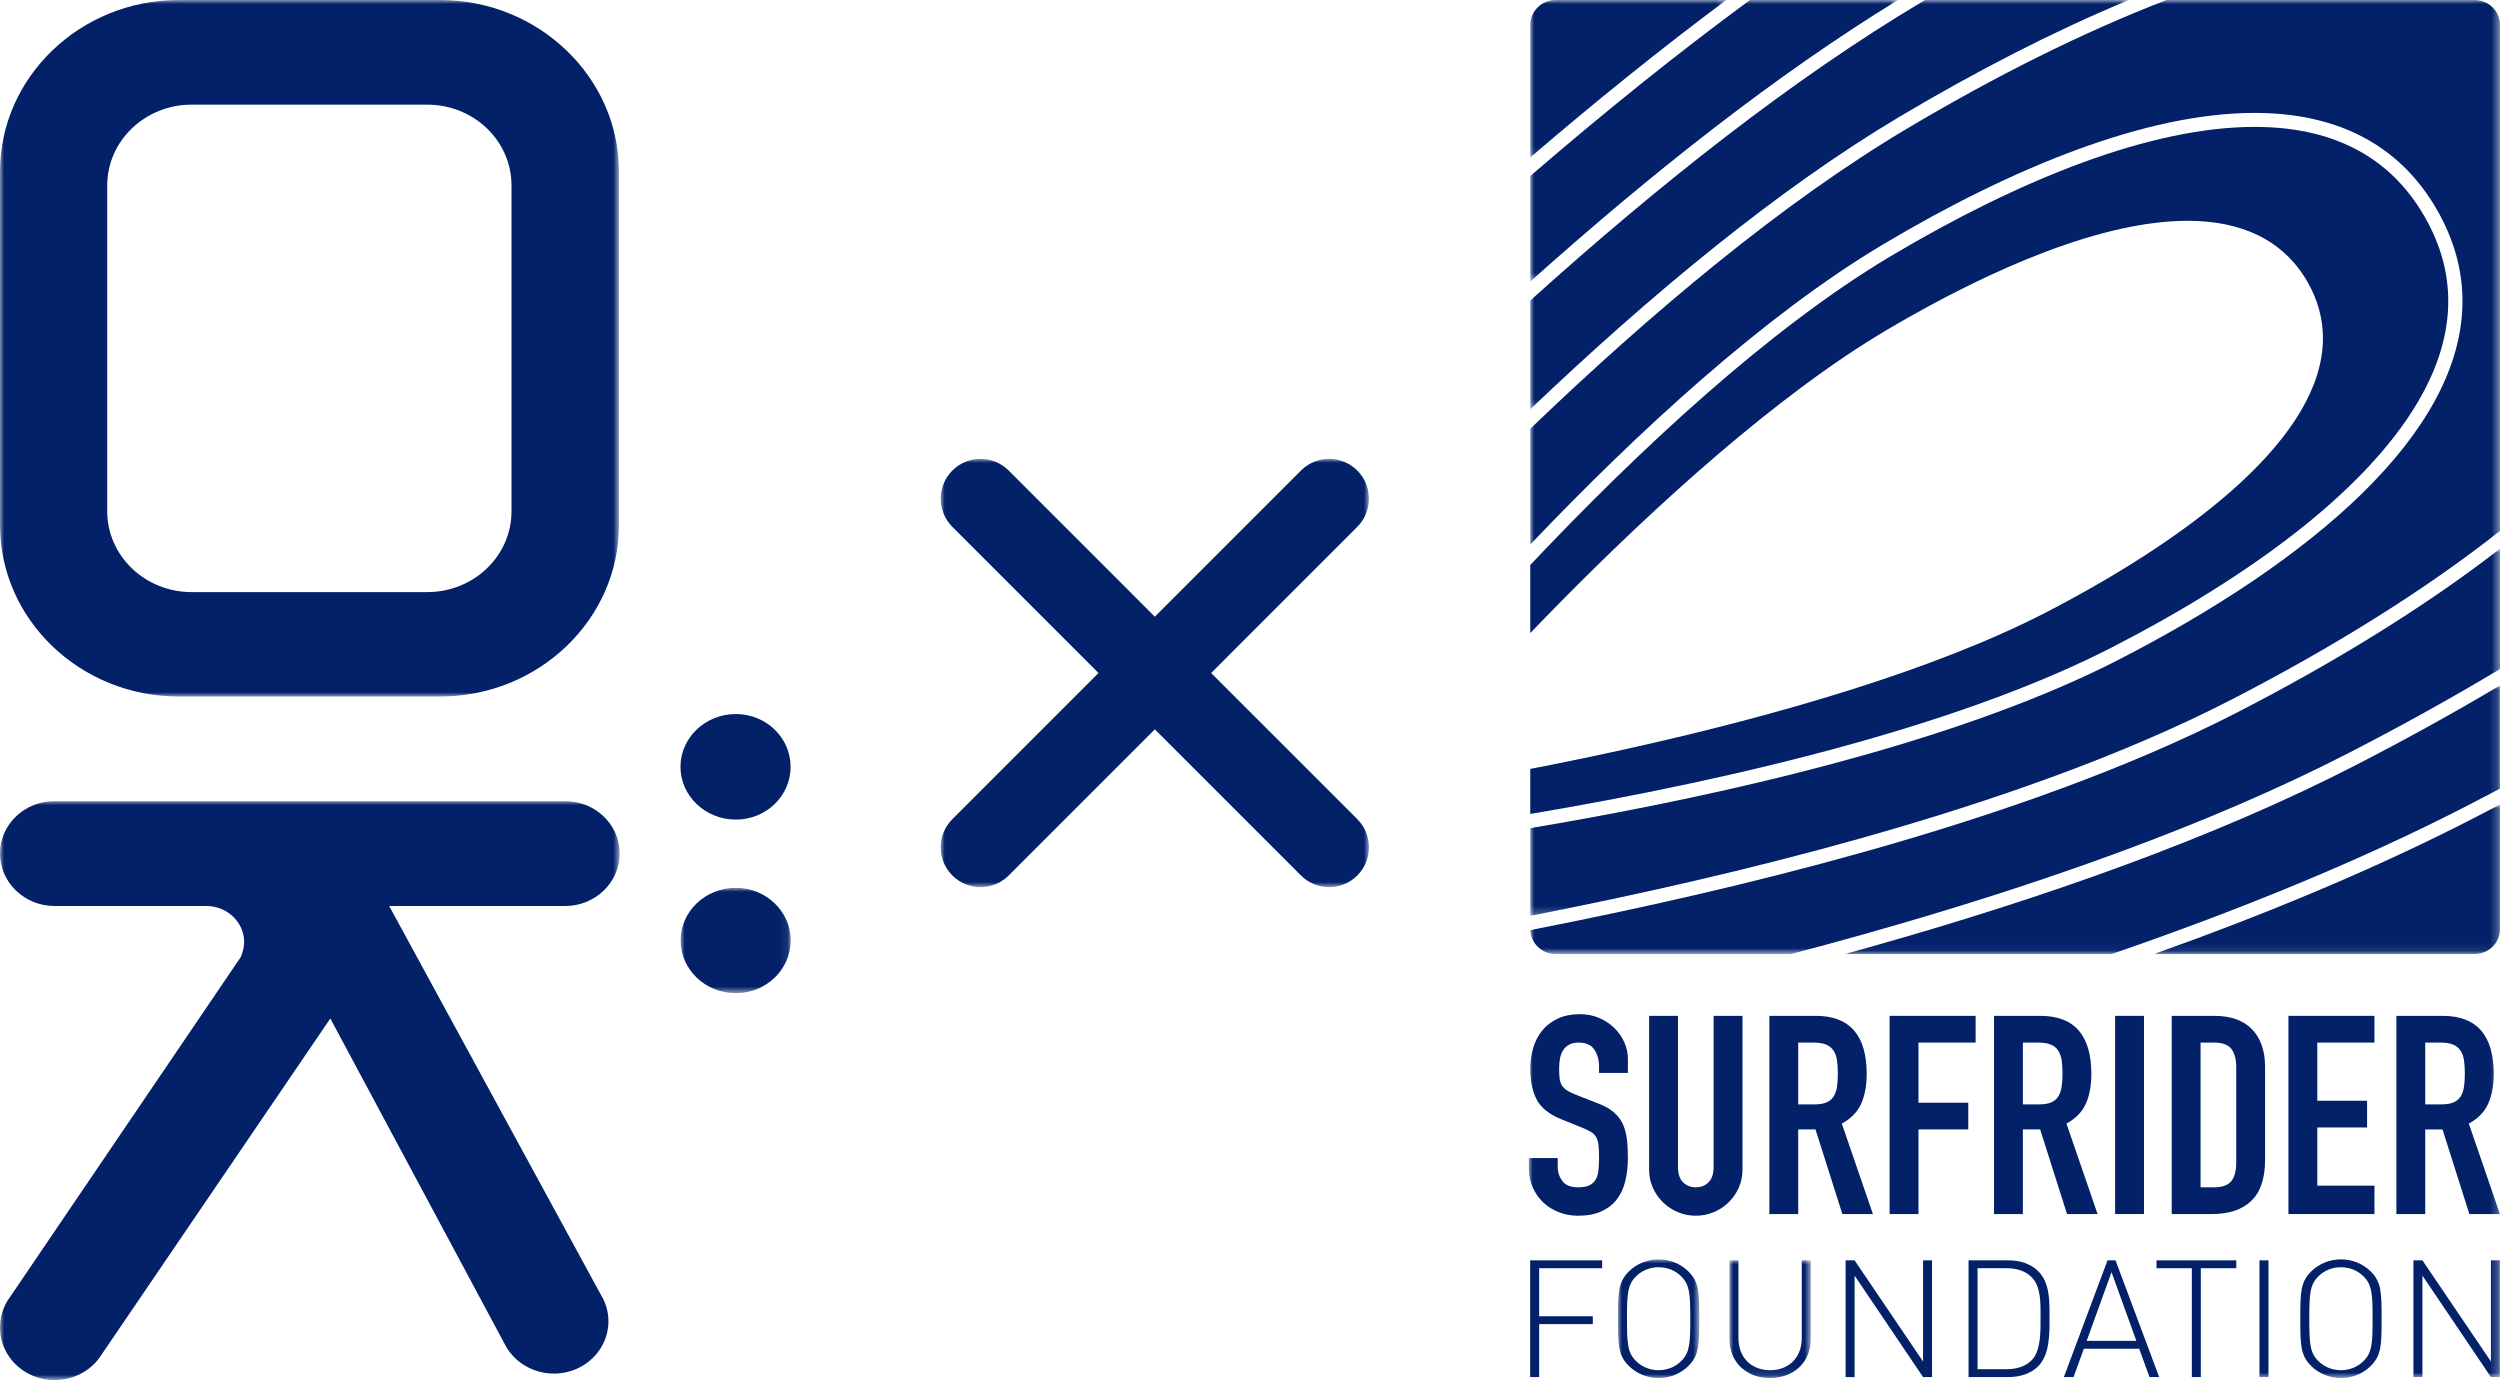
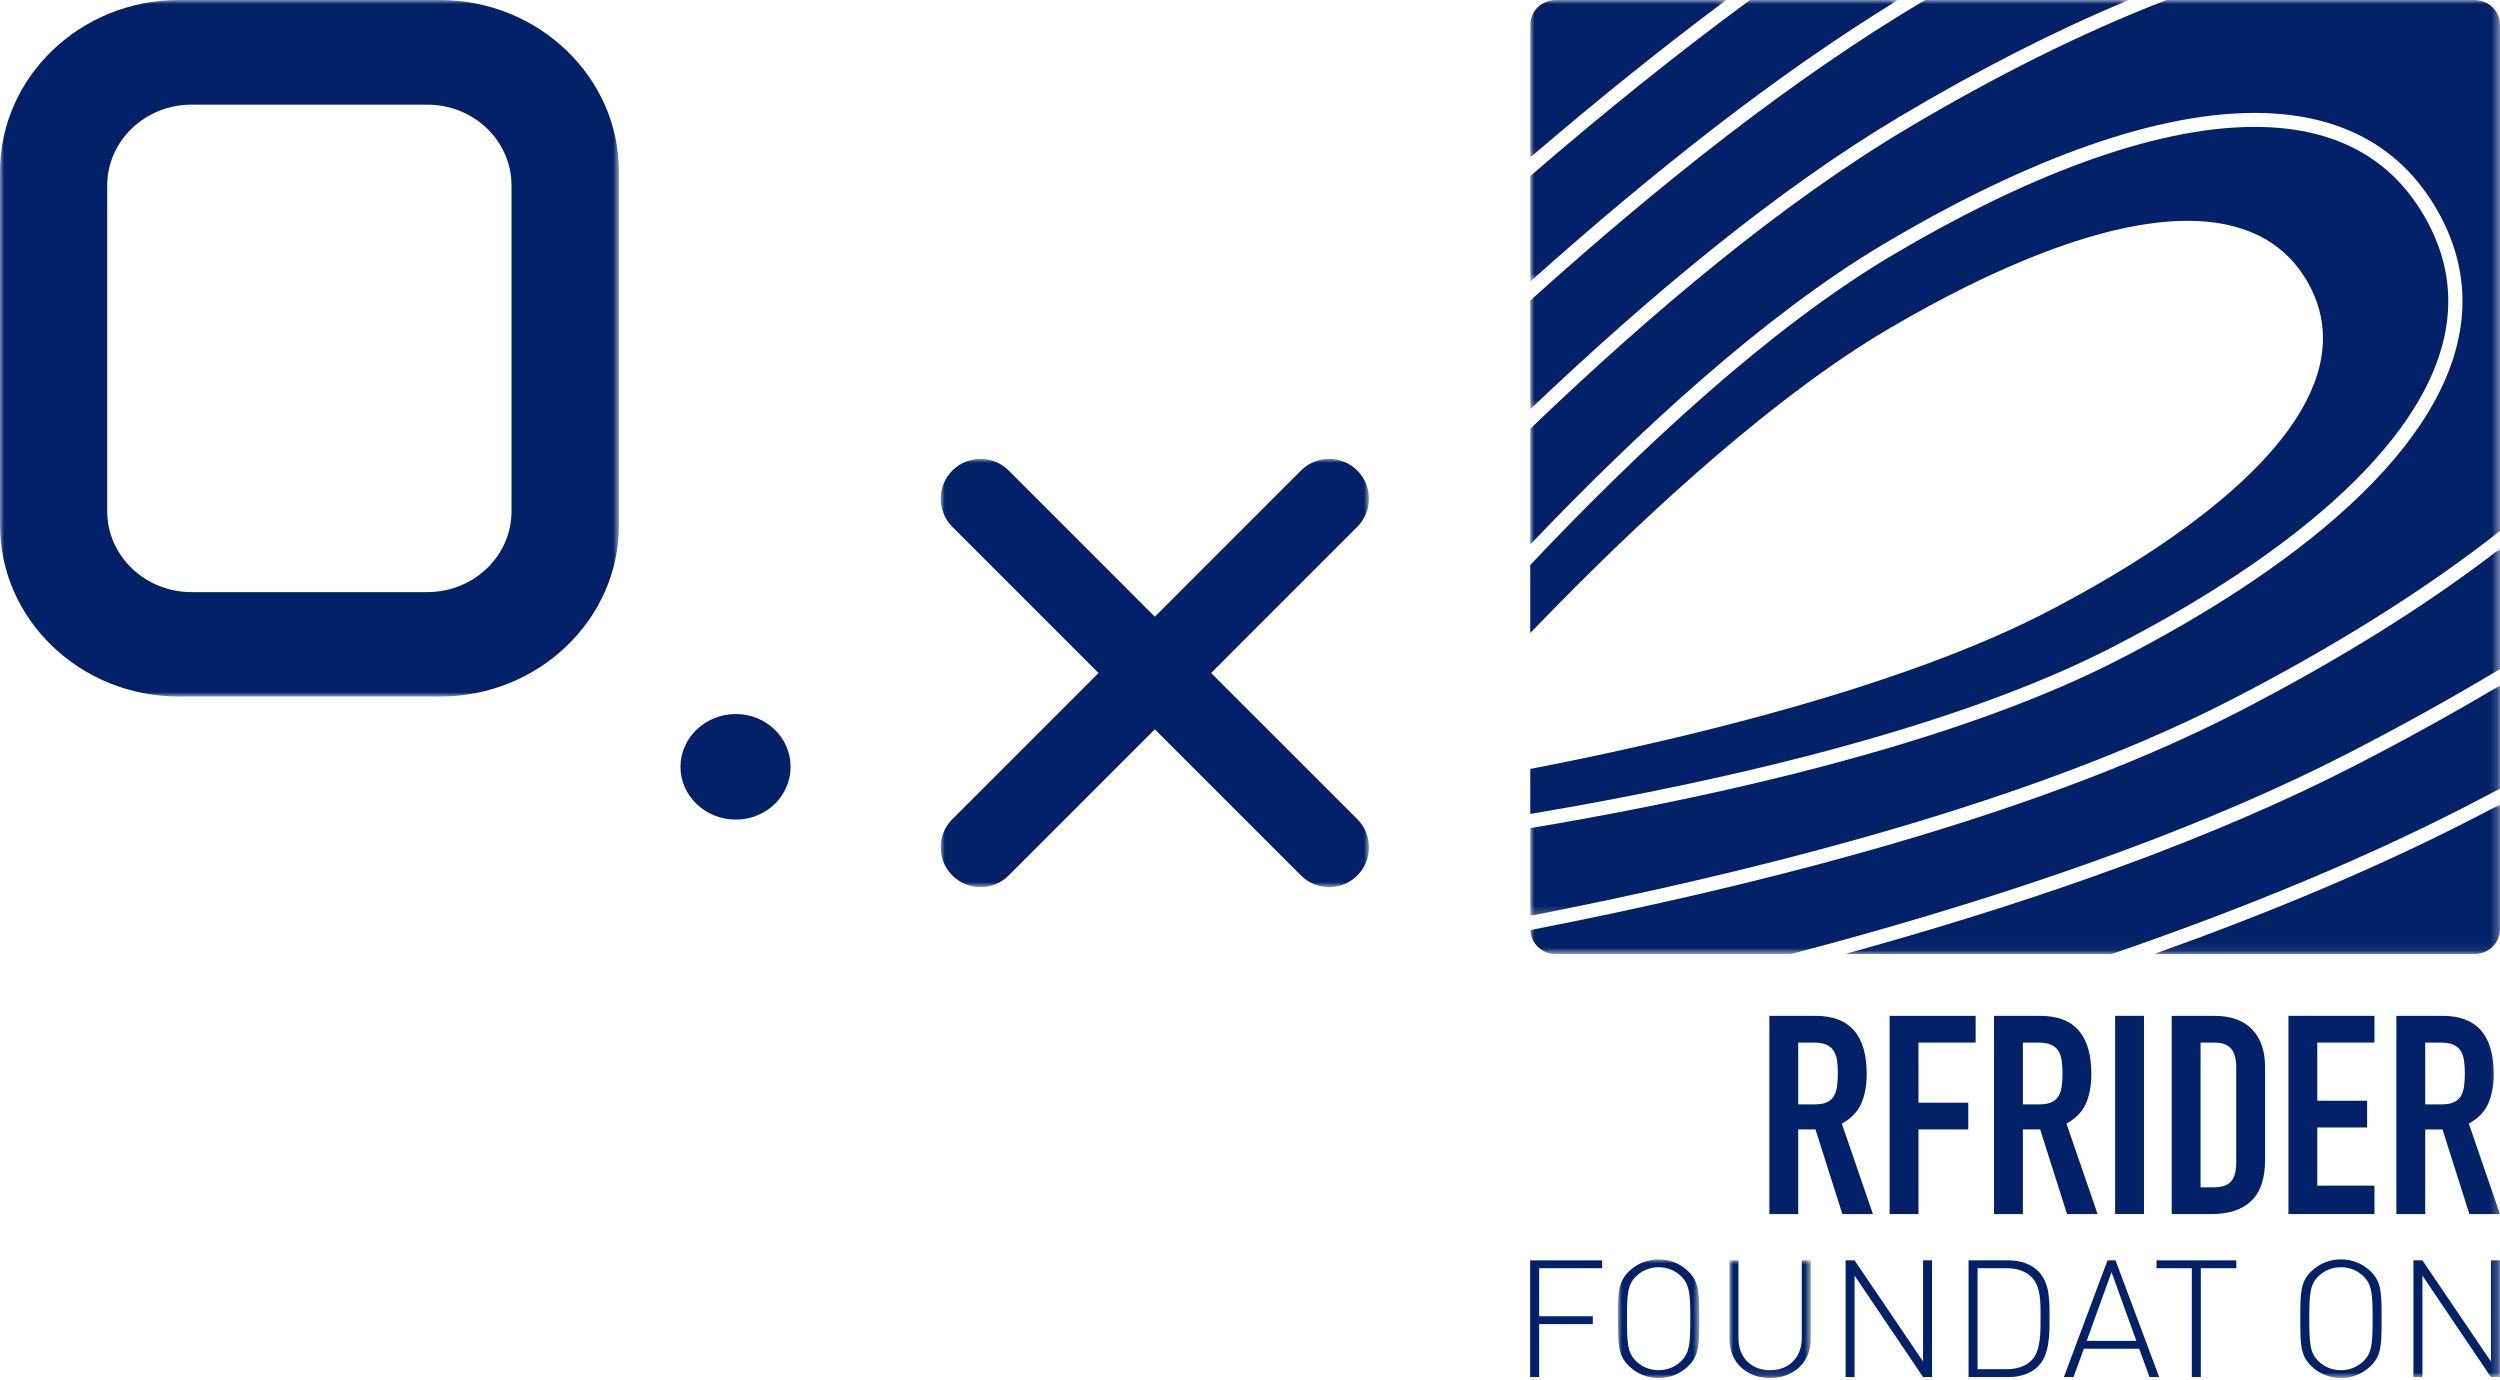
<svg xmlns="http://www.w3.org/2000/svg" xmlns:xlink="http://www.w3.org/1999/xlink" width="315.993px" height="174.438px" viewBox="0 0 315.993 174.438" version="1.1">
  <title>logo-OKxSURF</title>
  <defs>
-     <polygon id="path-1" points="0 0 13.914 0 13.914 13.315 0 13.315" />
    <polygon id="path-3" points="0 -1.37371596e-14 78.326 -1.37371596e-14 78.326 73.176 0 73.176" />
    <polygon id="path-5" points="0 0 78.235 0 78.235 88.04 0 88.04" />
    <polygon id="path-7" points="0 0 82.832 0 82.832 33.955 0 33.955" />
    <polygon id="path-9" points="0 0 75.666 0 75.666 51.733 0 51.733" />
    <polygon id="path-11" points="0 0 122.565 0 122.565 51.236 0 51.236" />
    <polygon id="path-13" points="0 0 46.484 0 46.484 35.591 0 35.591" />
    <polygon id="path-15" points="5.99547716e-16 0 24.787 0 24.787 19.901 5.99547716e-16 19.901" />
    <polygon id="path-17" points="0 0 43.737 0 43.737 18.909 0 18.909" />
    <polygon id="path-19" points="0 0 122.572 0 122.572 115.759 0 115.759" />
    <polygon id="path-21" points="0 0 10.278 0 10.278 15.001 0 15.001" />
    <polygon id="path-23" points="0 2.84217094e-14 10.277 2.84217094e-14 10.277 14.876 0 14.876" />
    <polygon id="path-25" points="0 174.182 122.749 174.182 122.749 0 0 0" />
    <polygon id="path-27" points="0 0 54.133 0 54.133 54.133 0 54.133" />
  </defs>
  <g id="POST-PROD" stroke="none" stroke-width="1" fill="none" fill-rule="evenodd">
    <g id="PE23_TF5_Z1_SURFRIDER_DESK" transform="translate(-525, -275)">
      <g id="logo-OKxSURF" transform="translate(525, 275)">
        <g id="logo-okaidi">
          <g id="Group-3" transform="translate(86.028, 112.219)">
            <mask id="mask-2" fill="white">
              <use xlink:href="#path-1" />
            </mask>
            <g id="Clip-2" />
            <path d="M13.916,6.644 C13.916,2.99 10.798,0 6.987,0 C3.114,0 0,2.99 0,6.644 C0,10.329 3.114,13.315 6.987,13.315 C10.798,13.315 13.916,10.329 13.916,6.644" id="Fill-1" fill="#022169" mask="url(#mask-2)" />
          </g>
          <path d="M93.001,103.595 C96.841,103.595 99.93,100.606 99.93,96.924 C99.93,93.238 96.841,90.253 93.001,90.253 C89.157,90.253 86.01,93.238 86.01,96.924 C86.01,100.606 89.157,103.595 93.001,103.595" id="Fill-4" fill="#022169" />
          <g id="Group-8" transform="translate(0, 101.262)">
            <mask id="mask-4" fill="white">
              <use xlink:href="#path-3" />
            </mask>
            <g id="Clip-7" />
-             <path d="M12.889,69.881 L41.751,27.472 L64.015,69.038 C65.924,72.202 70.16,73.305 73.455,71.474 C75.604,70.288 76.907,68.081 76.907,65.732 C76.907,64.574 76.573,63.411 75.967,62.426 L49.192,13.256 L71.43,13.256 C75.241,13.256 78.326,10.27 78.326,6.616 C78.326,2.958 75.241,-1.37371596e-14 71.43,-1.37371596e-14 L6.896,-1.37371596e-14 C3.085,-1.37371596e-14 0,2.958 0,6.616 C0,10.27 3.085,13.256 6.896,13.256 L26.14,13.256 C28.743,13.287 30.859,15.316 30.859,17.811 C30.859,18.42 30.706,19.029 30.467,19.611 L30.496,19.611 L0.907,63.209 C0.301,64.226 0,65.357 0,66.543 C0,68.896 1.299,71.099 3.448,72.289 C5.052,73.187 6.896,73.392 8.682,72.957 C10.468,72.491 11.952,71.419 12.889,69.881" id="Fill-6" fill="#022169" mask="url(#mask-4)" />
          </g>
          <g id="Group-11">
            <mask id="mask-6" fill="white">
              <use xlink:href="#path-5" />
            </mask>
            <g id="Clip-10" />
            <path d="M64.653,64.629 C64.653,70.256 59.902,74.84 54.004,74.84 L24.205,74.84 C18.336,74.84 13.552,70.256 13.552,64.629 L13.552,23.439 C13.552,17.811 18.336,13.228 24.205,13.228 L54.004,13.228 C59.902,13.228 64.653,17.811 64.653,23.439 L64.653,64.629 Z M55.608,0 L22.601,0 C10.137,0 -0.001,9.748 -0.001,21.699 L-0.001,66.369 C-0.001,78.32 10.137,88.04 22.601,88.04 L55.608,88.04 C68.072,88.04 78.235,78.32 78.235,66.369 L78.235,21.699 C78.235,9.748 68.072,0 55.608,0 L55.608,0 Z" id="Fill-9" fill="#022169" mask="url(#mask-6)" />
          </g>
        </g>
        <g id="Logo-surfrider-Copy" transform="translate(193.244, 0)">
          <g id="Group-3" transform="translate(39.917, 86.636)">
            <mask id="mask-8" fill="white">
              <use xlink:href="#path-7" />
            </mask>
            <g id="Clip-2" />
            <path d="M2.92,33.146 C1.948,33.42 0.973,33.687 0,33.955 L33.742,33.955 C49.904,28.389 65.158,22.166 78.632,15.234 C80.04,14.51 81.44,13.779 82.833,13.043 L82.833,0 C76.959,3.491 70.839,6.866 64.542,10.105 C46.735,19.265 25.206,26.873 2.92,33.146" id="Fill-1" fill="#022169" mask="url(#mask-8)" />
          </g>
          <g id="Group-6" transform="translate(0.177, 0)">
            <mask id="mask-10" fill="white">
              <use xlink:href="#path-9" />
            </mask>
            <g id="Clip-5" />
            <path d="M75.666,-0.001 L49.91,-0.001 C49.821,0.053 49.734,0.103 49.644,0.156 C33.288,9.878 16.329,23.261 0,37.987 L0,51.733 C15.052,37.388 31.185,23.969 46.701,14.739 C56.392,8.978 66.162,3.944 75.666,-0.001" id="Fill-4" fill="#022169" mask="url(#mask-10)" />
          </g>
          <g id="Group-9" transform="translate(0.184, 69.356)">
            <mask id="mask-12" fill="white">
              <use xlink:href="#path-11" />
            </mask>
            <g id="Clip-8" />
            <path d="M42.237,38.308 C28.12,42.281 13.613,45.549 0,48.203 C0.032,49.022 0.382,49.763 0.936,50.307 C1.519,50.881 2.319,51.236 3.202,51.236 L32.941,51.236 C36.024,50.424 39.099,49.589 42.16,48.727 C64.37,42.476 85.799,34.896 103.443,25.818 C110.045,22.422 116.444,18.878 122.565,15.208 L122.565,0 C112.96,7.43 101.595,14.392 89.354,20.689 C75.73,27.698 59.272,33.513 42.237,38.308" id="Fill-7" fill="#022169" mask="url(#mask-12)" />
          </g>
          <path d="M73.784,81.784 C82.696,77.201 90.921,72.109 97.702,66.7 C104.485,61.292 109.816,55.564 112.968,49.748 C115.072,45.871 116.21,41.966 116.21,38.063 C116.209,34.529 115.281,30.986 113.238,27.417 C110.922,23.381 107.895,20.563 104.277,18.725 C100.66,16.889 96.432,16.039 91.729,16.039 C85.208,16.036 77.793,17.683 69.976,20.551 C62.159,23.419 53.94,27.503 45.795,32.347 C30.393,41.499 13.929,56.86 0.178,71.413 L0.178,80.01 C1.322,78.82 2.509,77.6 3.734,76.357 C15.71,64.209 31.201,49.98 45.419,41.598 C52.212,37.599 59.036,34.185 65.477,31.765 C71.92,29.345 77.978,27.912 83.267,27.909 C86.556,27.911 89.558,28.469 92.142,29.724 C94.726,30.976 96.876,32.937 98.422,35.639 C99.743,37.942 100.371,40.338 100.37,42.746 C100.37,45.837 99.35,48.929 97.56,51.964 C95.77,55 93.206,57.99 90.061,60.912 C83.768,66.753 75.136,72.325 65.602,77.283 C58.284,81.087 49.544,84.397 40.54,87.233 C31.537,90.069 22.271,92.428 13.916,94.315 C8.926,95.441 4.267,96.399 0.178,97.189 L0.178,102.882 C12.721,100.768 27.416,97.814 41.51,93.847 C53.217,90.552 64.508,86.557 73.784,81.784" id="Fill-10" fill="#022169" />
          <g id="Group-14" transform="translate(0.177, 0)">
            <mask id="mask-14" fill="white">
              <use xlink:href="#path-13" />
            </mask>
            <g id="Clip-13" />
            <path d="M27.776,-0.001 C18.501,6.812 9.195,14.315 0,22.25 L0,35.591 C15.275,21.905 31.091,9.429 46.484,-0.001 L27.776,-0.001 Z" id="Fill-12" fill="#022169" mask="url(#mask-14)" />
          </g>
          <g id="Group-17" transform="translate(0.176, 0)">
            <mask id="mask-16" fill="white">
              <use xlink:href="#path-15" />
            </mask>
            <g id="Clip-16" />
            <path d="M3.209,-0.001 C2.328,-0.001 1.526,0.354 0.944,0.927 C0.36,1.5 0.001,2.288 5.99547716e-16,3.155 L5.99547716e-16,19.901 C8.208,12.86 16.502,6.165 24.787,-0.001 L3.209,-0.001 Z" id="Fill-15" fill="#022169" mask="url(#mask-16)" />
          </g>
          <g id="Group-20" transform="translate(79.012, 101.682)">
            <mask id="mask-18" fill="white">
              <use xlink:href="#path-17" />
            </mask>
            <g id="Clip-19" />
            <path d="M0,18.909 L40.529,18.909 C41.412,18.909 42.212,18.554 42.794,17.982 C43.377,17.408 43.737,16.62 43.738,15.753 L43.738,0 C42.619,0.587 41.497,1.173 40.368,1.753 C28.129,8.049 14.461,13.753 0,18.909" id="Fill-18" fill="#022169" mask="url(#mask-18)" />
          </g>
          <g id="Group-23" transform="translate(0.177, 0)">
            <mask id="mask-20" fill="white">
              <use xlink:href="#path-19" />
            </mask>
            <g id="Clip-22" />
            <path d="M121.63,0.927 C121.048,0.355 120.246,-0 119.364,-0 L80.434,-0 C69.773,4.1 58.655,9.696 47.63,16.251 C31.864,25.622 15.352,39.458 0,54.196 L0,68.827 C13.537,54.629 29.522,39.856 44.688,30.835 C52.909,25.947 61.217,21.814 69.17,18.895 C77.125,15.98 84.726,14.273 91.552,14.272 C96.471,14.272 100.997,15.162 104.923,17.154 C108.85,19.144 112.159,22.241 114.626,26.549 C116.807,30.354 117.829,34.222 117.828,38.063 C117.828,42.308 116.587,46.506 114.376,50.581 C112.163,54.658 108.98,58.625 105.062,62.449 C97.222,70.094 86.43,77.18 74.44,83.35 C64.999,88.206 53.61,92.229 41.826,95.546 C30.043,98.862 17.867,101.47 6.864,103.474 C4.516,103.903 2.225,104.302 0,104.675 L0,115.759 C13.475,113.125 27.814,109.888 41.749,105.966 C58.707,101.192 75.069,95.405 88.528,88.48 C101.168,81.978 112.854,74.768 122.572,67.104 L122.572,3.156 C122.572,2.288 122.212,1.499 121.63,0.927" id="Fill-21" fill="#022169" mask="url(#mask-20)" />
          </g>
          <polygon id="Fill-24" fill="#022169" points="0.165 174.058 1.302 174.058 1.302 167.365 8.083 167.365 8.083 166.371 1.302 166.371 1.302 160.3 9.263 160.3 9.263 159.306 0.165 159.306" />
          <g id="Group-28" transform="translate(11.264, 159.181)">
            <mask id="mask-22" fill="white">
              <use xlink:href="#path-21" />
            </mask>
            <g id="Clip-27" />
            <path d="M7.982,12.867 C7.224,13.613 6.213,14.006 5.138,14.006 C4.065,14.006 3.054,13.613 2.296,12.867 C1.222,11.811 1.137,10.671 1.137,7.501 C1.137,4.331 1.222,3.19 2.296,2.134 C3.054,1.388 4.065,0.995 5.138,0.995 C6.213,0.995 7.224,1.388 7.982,2.134 C9.056,3.19 9.14,4.331 9.14,7.501 C9.14,10.671 9.056,11.811 7.982,12.867 M5.138,0 C3.728,0 2.38,0.539 1.391,1.513 C0.022,2.86 0,4.165 0,7.501 C0,10.836 0.022,12.141 1.391,13.488 C2.38,14.462 3.728,15.001 5.138,15.001 C6.55,15.001 7.898,14.462 8.887,13.488 C10.256,12.141 10.278,10.836 10.278,7.501 C10.278,4.165 10.256,2.86 8.887,1.513 C7.898,0.539 6.55,0 5.138,0" id="Fill-26" fill="#022169" mask="url(#mask-22)" />
          </g>
          <g id="Group-31" transform="translate(25.354, 159.306)">
            <mask id="mask-24" fill="white">
              <use xlink:href="#path-23" />
            </mask>
            <g id="Clip-30" />
            <path d="M9.14,9.821 C9.14,12.266 7.539,13.881 5.138,13.881 C2.738,13.881 1.137,12.266 1.137,9.821 L1.137,2.84217094e-14 L0,2.84217094e-14 L0,9.966 C0,12.845 2.126,14.876 5.138,14.876 C8.15,14.876 10.277,12.845 10.277,9.966 L10.277,2.84217094e-14 L9.14,2.84217094e-14 L9.14,9.821 Z" id="Fill-29" fill="#022169" mask="url(#mask-24)" />
          </g>
          <polygon id="Fill-32" fill="#022169" points="49.826 172.09 41.171 159.305 40.034 159.305 40.034 174.058 41.171 174.058 41.171 161.233 49.826 174.058 50.963 174.058 50.963 159.305 49.826 159.305" />
          <path d="M63.558,171.924 C62.696,172.794 61.537,173.063 60.336,173.063 L56.713,173.063 L56.713,160.3 L60.336,160.3 C61.537,160.3 62.696,160.57 63.558,161.44 C64.758,162.642 64.675,164.838 64.675,166.475 C64.675,168.112 64.758,170.722 63.558,171.924 M64.359,160.652 C63.474,159.782 62.169,159.305 60.61,159.305 L55.577,159.305 L55.577,174.058 L60.61,174.058 C62.169,174.058 63.474,173.581 64.359,172.711 C65.875,171.22 65.811,168.464 65.811,166.475 C65.811,164.486 65.875,162.144 64.359,160.652" id="Fill-34" fill="#022169" />
          <path d="M70.509,169.479 L73.646,160.797 L76.785,169.479 L70.509,169.479 Z M73.141,159.306 L67.624,174.057 L68.845,174.057 L70.151,170.474 L77.143,170.474 L78.448,174.057 L79.669,174.057 L74.153,159.306 L73.141,159.306 Z" id="Fill-36" fill="#022169" />
          <polygon id="Fill-38" fill="#022169" points="79.332 160.3 83.796 160.3 83.796 174.058 84.933 174.058 84.933 160.3 89.419 160.3 89.419 159.306 79.332 159.306" />
          <mask id="mask-26" fill="white">
            <use xlink:href="#path-25" />
          </mask>
          <g id="Clip-41" />
-           <polygon id="Fill-40" fill="#022169" mask="url(#mask-26)" points="92.348 174.057 93.485 174.057 93.485 159.306 92.348 159.306" />
          <path d="M105.489,172.048 C104.732,172.794 103.72,173.188 102.646,173.188 C101.572,173.188 100.561,172.794 99.802,172.048 C98.729,170.992 98.644,169.852 98.644,166.682 C98.644,163.513 98.729,162.372 99.802,161.316 C100.561,160.569 101.572,160.176 102.646,160.176 C103.72,160.176 104.732,160.569 105.489,161.316 C106.562,162.372 106.647,163.513 106.647,166.682 C106.647,169.852 106.562,170.992 105.489,172.048 M102.646,159.181 C101.235,159.181 99.888,159.72 98.897,160.694 C97.529,162.041 97.507,163.347 97.507,166.682 C97.507,170.017 97.529,171.323 98.897,172.669 C99.888,173.643 101.235,174.182 102.646,174.182 C104.057,174.182 105.405,173.643 106.395,172.669 C107.764,171.323 107.784,170.017 107.784,166.682 C107.784,163.347 107.764,162.041 106.395,160.694 C105.405,159.72 104.057,159.181 102.646,159.181" id="Fill-42" fill="#022169" mask="url(#mask-26)" />
          <polygon id="Fill-43" fill="#022169" mask="url(#mask-26)" points="121.601 172.09 112.945 159.305 111.807 159.305 111.807 174.058 112.945 174.058 112.945 161.233 121.601 174.058 122.737 174.058 122.737 159.305 121.601 159.305" />
-           <path d="M12.196,149.248 C12.41,148.345 12.517,147.366 12.517,146.31 C12.517,145.395 12.47,144.581 12.374,143.865 C12.278,143.15 12.093,142.517 11.82,141.964 C11.545,141.414 11.157,140.933 10.658,140.523 C10.157,140.111 9.501,139.754 8.691,139.45 L5.902,138.358 C5.424,138.171 5.048,137.983 4.774,137.796 C4.5,137.607 4.291,137.39 4.148,137.144 C4.006,136.898 3.916,136.605 3.881,136.265 C3.844,135.925 3.827,135.509 3.827,135.016 C3.827,134.594 3.862,134.189 3.933,133.802 C4.006,133.415 4.13,133.075 4.31,132.782 C4.488,132.488 4.738,132.248 5.061,132.059 C5.383,131.872 5.794,131.779 6.295,131.779 C7.225,131.779 7.886,132.078 8.279,132.676 C8.672,133.273 8.869,133.984 8.869,134.805 L8.869,135.614 L12.517,135.614 L12.517,133.855 C12.517,133.151 12.374,132.464 12.088,131.796 C11.803,131.128 11.391,130.524 10.854,129.985 C10.318,129.445 9.674,129.011 8.923,128.682 C8.172,128.354 7.344,128.189 6.438,128.189 C5.387,128.189 4.471,128.372 3.684,128.735 C2.896,129.099 2.247,129.586 1.734,130.196 C1.221,130.805 0.834,131.532 0.572,132.377 C0.31,133.222 0.179,134.113 0.179,135.051 C0.179,136.623 0.447,137.93 0.983,138.974 C1.521,140.018 2.575,140.856 4.148,141.49 L6.759,142.546 C7.213,142.733 7.576,142.908 7.85,143.073 C8.124,143.238 8.339,143.448 8.494,143.707 C8.648,143.964 8.749,144.304 8.798,144.727 C8.846,145.149 8.869,145.688 8.869,146.345 C8.869,146.908 8.846,147.424 8.798,147.893 C8.749,148.362 8.637,148.755 8.459,149.072 C8.279,149.389 8.017,149.635 7.672,149.811 C7.325,149.988 6.843,150.074 6.223,150.074 C5.293,150.074 4.631,149.811 4.238,149.284 C3.844,148.755 3.648,148.164 3.648,147.507 L3.648,146.38 L0.001,146.38 L0.001,147.718 C0.001,148.561 0.161,149.348 0.483,150.074 C0.805,150.802 1.24,151.429 1.788,151.958 C2.336,152.485 2.992,152.902 3.755,153.206 C4.518,153.511 5.34,153.665 6.223,153.665 C7.391,153.665 8.38,153.476 9.192,153.101 C10.002,152.726 10.651,152.215 11.14,151.571 C11.629,150.926 11.981,150.151 12.196,149.248" id="Fill-44" fill="#022169" mask="url(#mask-26)" />
-           <path d="M26.537,150.11 C26.846,149.407 27.001,148.645 27.001,147.823 L27.001,128.401 L23.353,128.401 L23.353,147.471 C23.353,148.363 23.139,149.019 22.709,149.442 C22.28,149.864 21.744,150.074 21.1,150.074 C20.456,150.074 19.92,149.864 19.491,149.442 C19.062,149.019 18.847,148.363 18.847,147.471 L18.847,128.401 L15.199,128.401 L15.199,147.823 C15.199,148.645 15.354,149.407 15.663,150.11 C15.974,150.814 16.398,151.43 16.934,151.957 C17.47,152.485 18.096,152.902 18.812,153.207 C19.527,153.51 20.289,153.664 21.1,153.664 C21.911,153.664 22.674,153.51 23.39,153.207 C24.104,152.902 24.73,152.485 25.266,151.957 C25.804,151.43 26.226,150.814 26.537,150.11" id="Fill-45" fill="#022169" mask="url(#mask-26)" />
          <path d="M38.947,137.356 C38.875,137.837 38.737,138.242 38.535,138.568 C38.332,138.898 38.039,139.149 37.659,139.326 C37.277,139.502 36.765,139.59 36.121,139.59 L34.046,139.59 L34.046,131.778 L35.941,131.778 C36.608,131.778 37.146,131.861 37.552,132.024 C37.957,132.189 38.272,132.441 38.498,132.781 C38.725,133.121 38.875,133.532 38.947,134.013 C39.017,134.495 39.053,135.051 39.053,135.685 C39.053,136.317 39.017,136.875 38.947,137.356 L38.947,137.356 Z M39.554,142.018 C40.722,141.384 41.539,140.546 42.005,139.502 C42.469,138.458 42.701,137.21 42.701,135.754 C42.701,130.851 40.556,128.401 36.264,128.401 L30.399,128.401 L30.399,153.453 L34.046,153.453 L34.046,142.756 L36.228,142.756 L39.626,153.453 L43.488,153.453 L39.554,142.018 Z" id="Fill-46" fill="#022169" mask="url(#mask-26)" />
          <polygon id="Fill-47" fill="#022169" mask="url(#mask-26)" points="56.471 131.779 56.471 128.401 45.598 128.401 45.598 153.453 49.246 153.453 49.246 142.757 55.54 142.757 55.54 139.379 49.246 139.379 49.246 131.779" />
          <path d="M67.343,137.356 C67.271,137.837 67.133,138.242 66.931,138.568 C66.728,138.898 66.437,139.149 66.055,139.326 C65.673,139.502 65.161,139.59 64.517,139.59 L62.443,139.59 L62.443,131.778 L64.339,131.778 C65.006,131.778 65.542,131.861 65.948,132.024 C66.353,132.189 66.669,132.441 66.896,132.781 C67.121,133.121 67.271,133.532 67.343,134.013 C67.414,134.495 67.451,135.051 67.451,135.685 C67.451,136.317 67.414,136.875 67.343,137.356 M70.4,139.502 C70.866,138.458 71.097,137.21 71.097,135.754 C71.097,130.851 68.952,128.401 64.66,128.401 L58.795,128.401 L58.795,153.453 L62.443,153.453 L62.443,142.756 L64.625,142.756 L68.023,153.453 L71.884,153.453 L67.95,142.018 C69.118,141.384 69.936,140.546 70.4,139.502" id="Fill-48" fill="#022169" mask="url(#mask-26)" />
          <polygon id="Fill-49" fill="#022169" mask="url(#mask-26)" points="74.102 153.452 77.75 153.452 77.75 128.4 74.102 128.4" />
          <path d="M89.409,146.943 C89.409,148.023 89.194,148.815 88.765,149.318 C88.335,149.823 87.608,150.074 86.583,150.074 L84.902,150.074 L84.902,131.779 L86.583,131.779 C87.656,131.779 88.395,132.048 88.801,132.588 C89.206,133.128 89.409,133.889 89.409,134.875 L89.409,146.943 Z M86.655,128.401 L81.254,128.401 L81.254,153.453 L86.333,153.453 C88.502,153.453 90.165,152.895 91.322,151.781 C92.479,150.668 93.057,148.937 93.057,146.591 L93.057,134.875 C93.057,132.835 92.509,131.245 91.412,130.108 C90.315,128.969 88.728,128.401 86.655,128.401 L86.655,128.401 Z" id="Fill-50" fill="#022169" mask="url(#mask-26)" />
          <polygon id="Fill-51" fill="#022169" mask="url(#mask-26)" points="96.009 153.452 106.881 153.452 106.881 149.864 99.656 149.864 99.656 142.51 105.95 142.51 105.95 139.131 99.656 139.131 99.656 131.778 106.881 131.778 106.881 128.4 96.009 128.4" />
          <path d="M113.299,131.779 L115.194,131.779 C115.861,131.779 116.399,131.861 116.804,132.024 C117.209,132.189 117.524,132.441 117.751,132.782 C117.978,133.122 118.127,133.532 118.198,134.013 C118.27,134.494 118.306,135.051 118.306,135.685 C118.306,136.317 118.27,136.875 118.198,137.356 C118.127,137.837 117.99,138.241 117.788,138.569 C117.585,138.898 117.292,139.149 116.912,139.326 C116.529,139.502 116.016,139.589 115.372,139.589 L113.299,139.589 L113.299,131.779 Z M113.299,142.757 L115.48,142.757 L118.879,153.453 L122.74,153.453 L118.807,142.018 C119.973,141.385 120.792,140.546 121.256,139.502 C121.722,138.458 121.954,137.21 121.954,135.754 C121.954,130.852 119.807,128.401 115.516,128.401 L109.651,128.401 L109.651,153.453 L113.299,153.453 L113.299,142.757 Z" id="Fill-52" fill="#022169" mask="url(#mask-26)" />
        </g>
        <g id="logo-X" transform="translate(118.9, 58)">
          <mask id="mask-28" fill="white">
            <use xlink:href="#path-27" />
          </mask>
          <g id="Clip-2" />
          <path d="M52.659,45.54 L34.184,27.066 L52.656,8.592 C54.622,6.627 54.622,3.44 52.656,1.474 C50.691,-0.491 47.504,-0.491 45.539,1.474 L27.066,19.948 L8.594,1.474 C6.626,-0.491 3.442,-0.491 1.476,1.474 C-0.492,3.44 -0.492,6.627 1.476,8.592 L19.949,27.066 L1.476,45.54 C-0.492,47.505 -0.492,50.692 1.476,52.658 C2.459,53.641 3.748,54.133 5.034,54.133 C6.322,54.133 7.611,53.641 8.594,52.658 L27.066,34.184 L45.541,52.658 C46.524,53.641 47.813,54.133 49.102,54.133 C50.388,54.133 51.676,53.641 52.659,52.658 C54.625,50.692 54.625,47.505 52.659,45.54" id="Fill-1" fill="#022169" mask="url(#mask-28)" />
        </g>
      </g>
    </g>
  </g>
</svg>